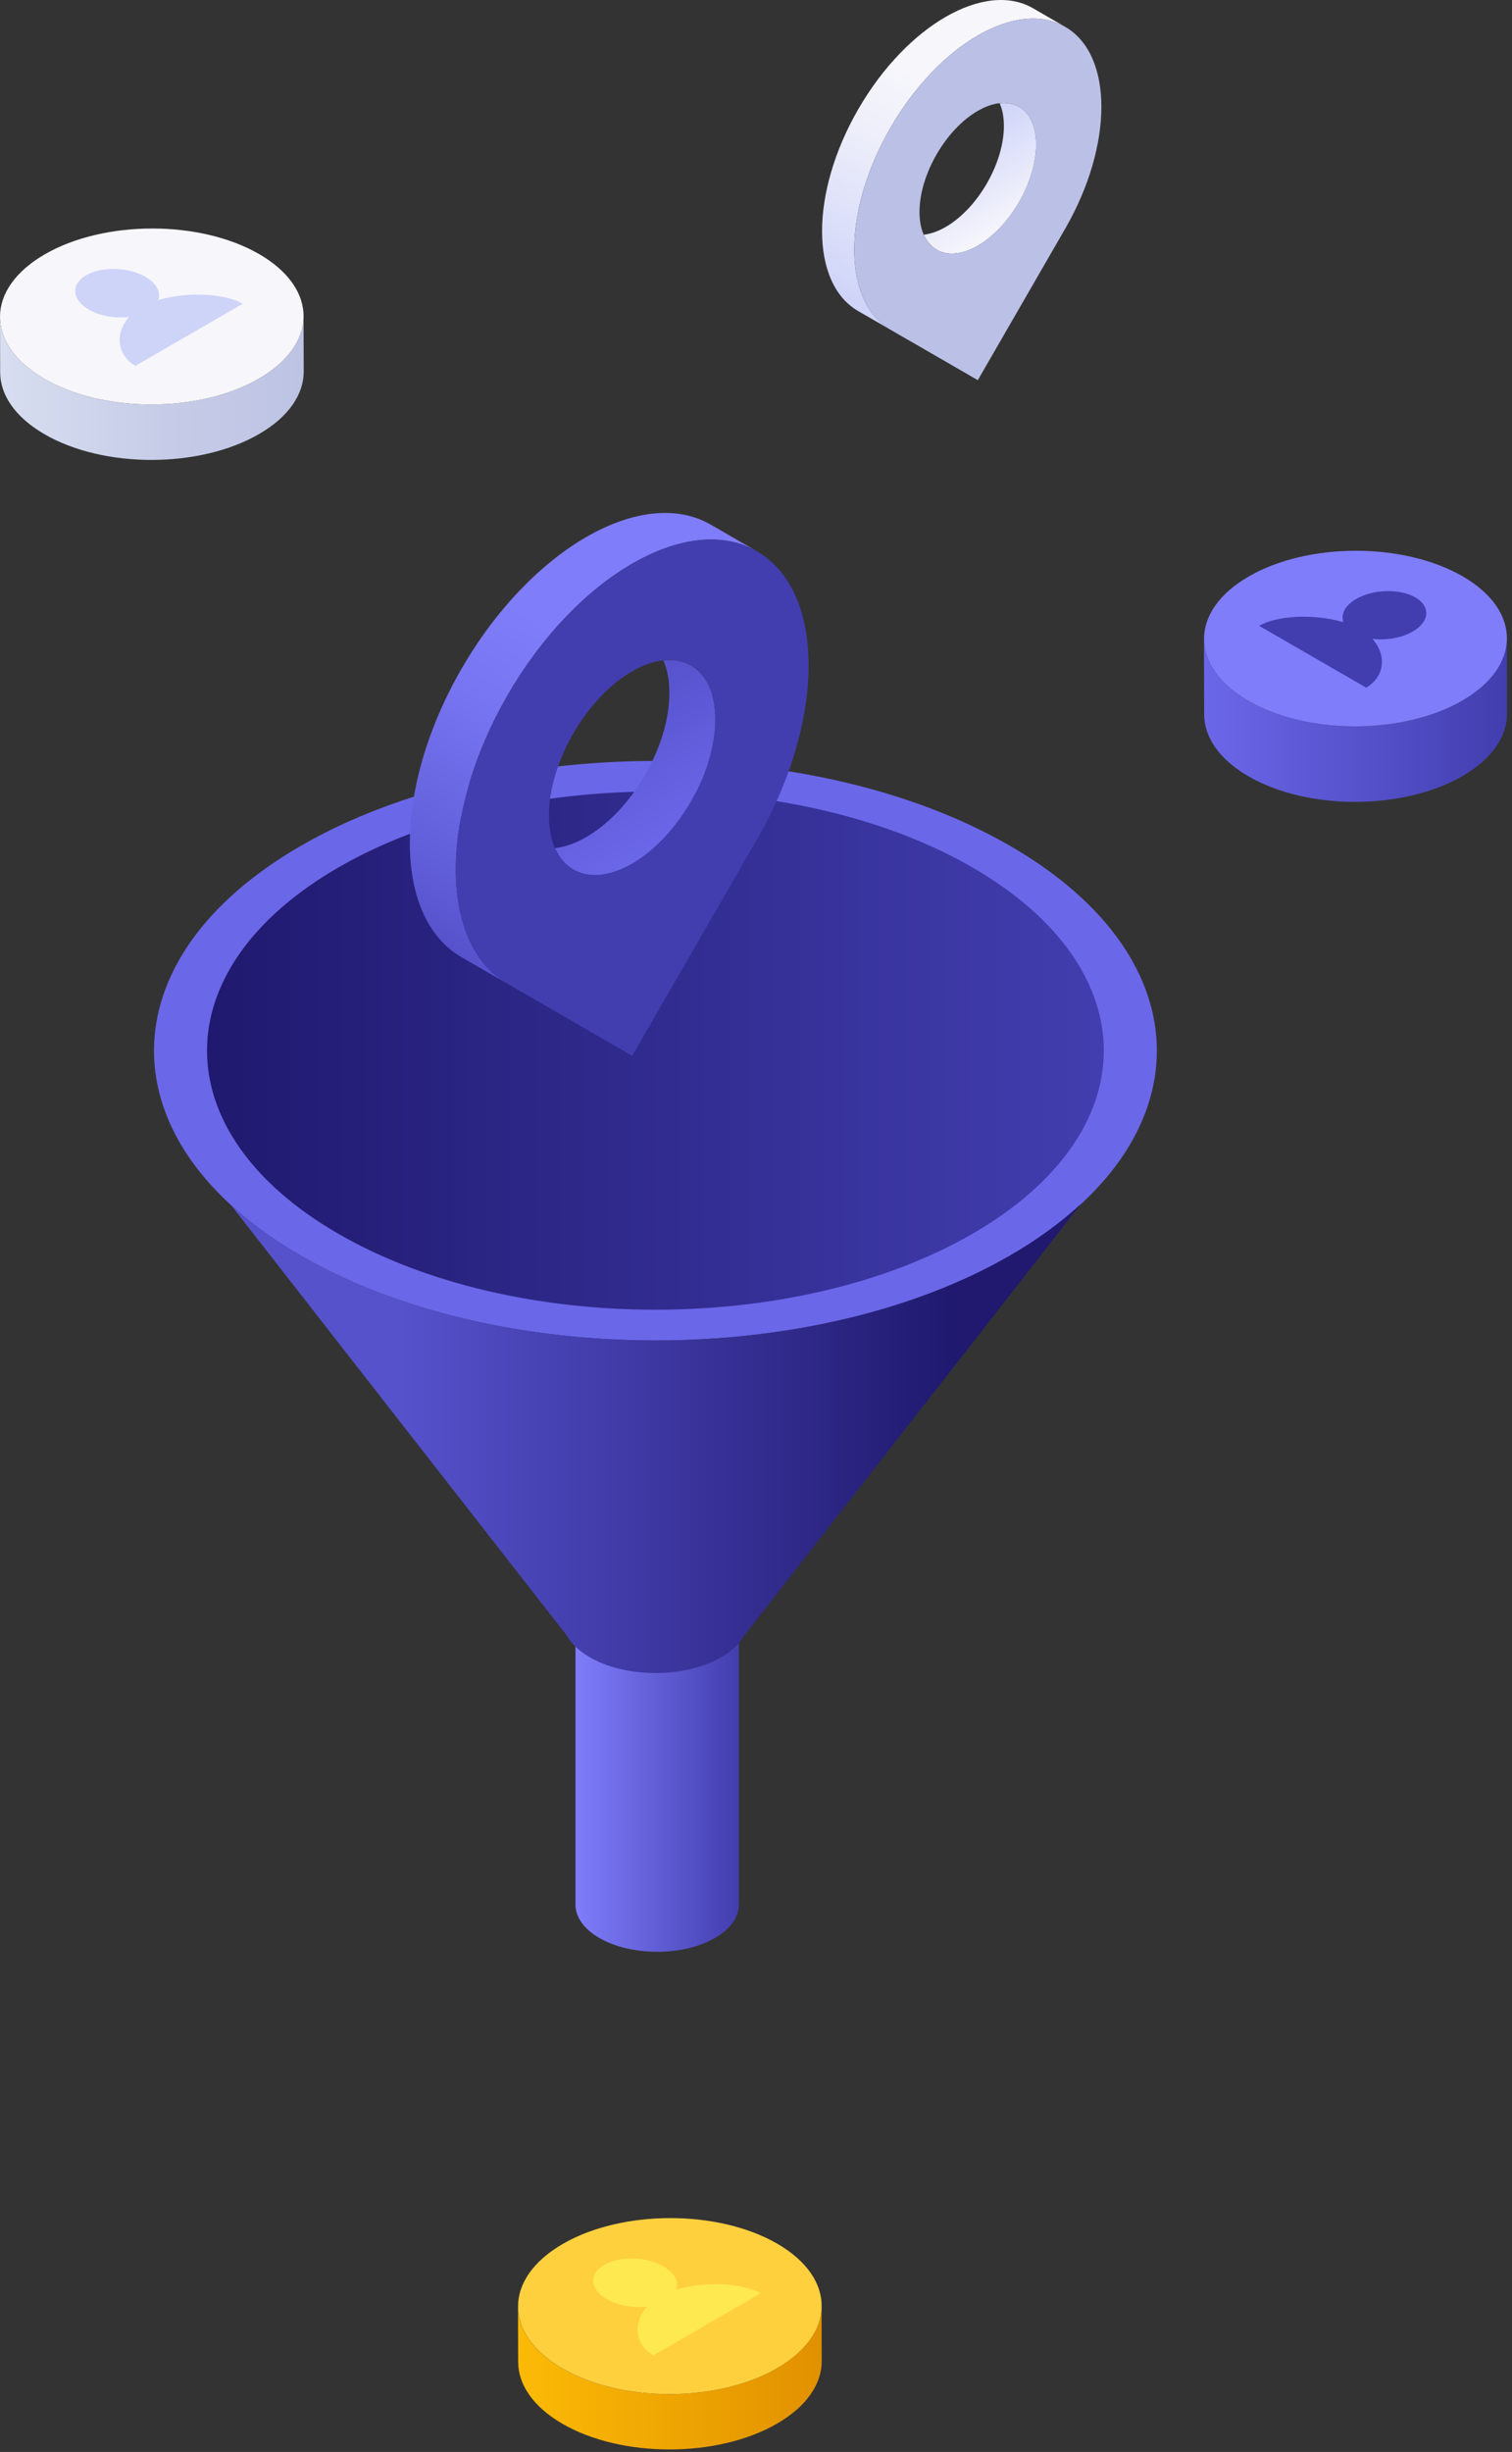
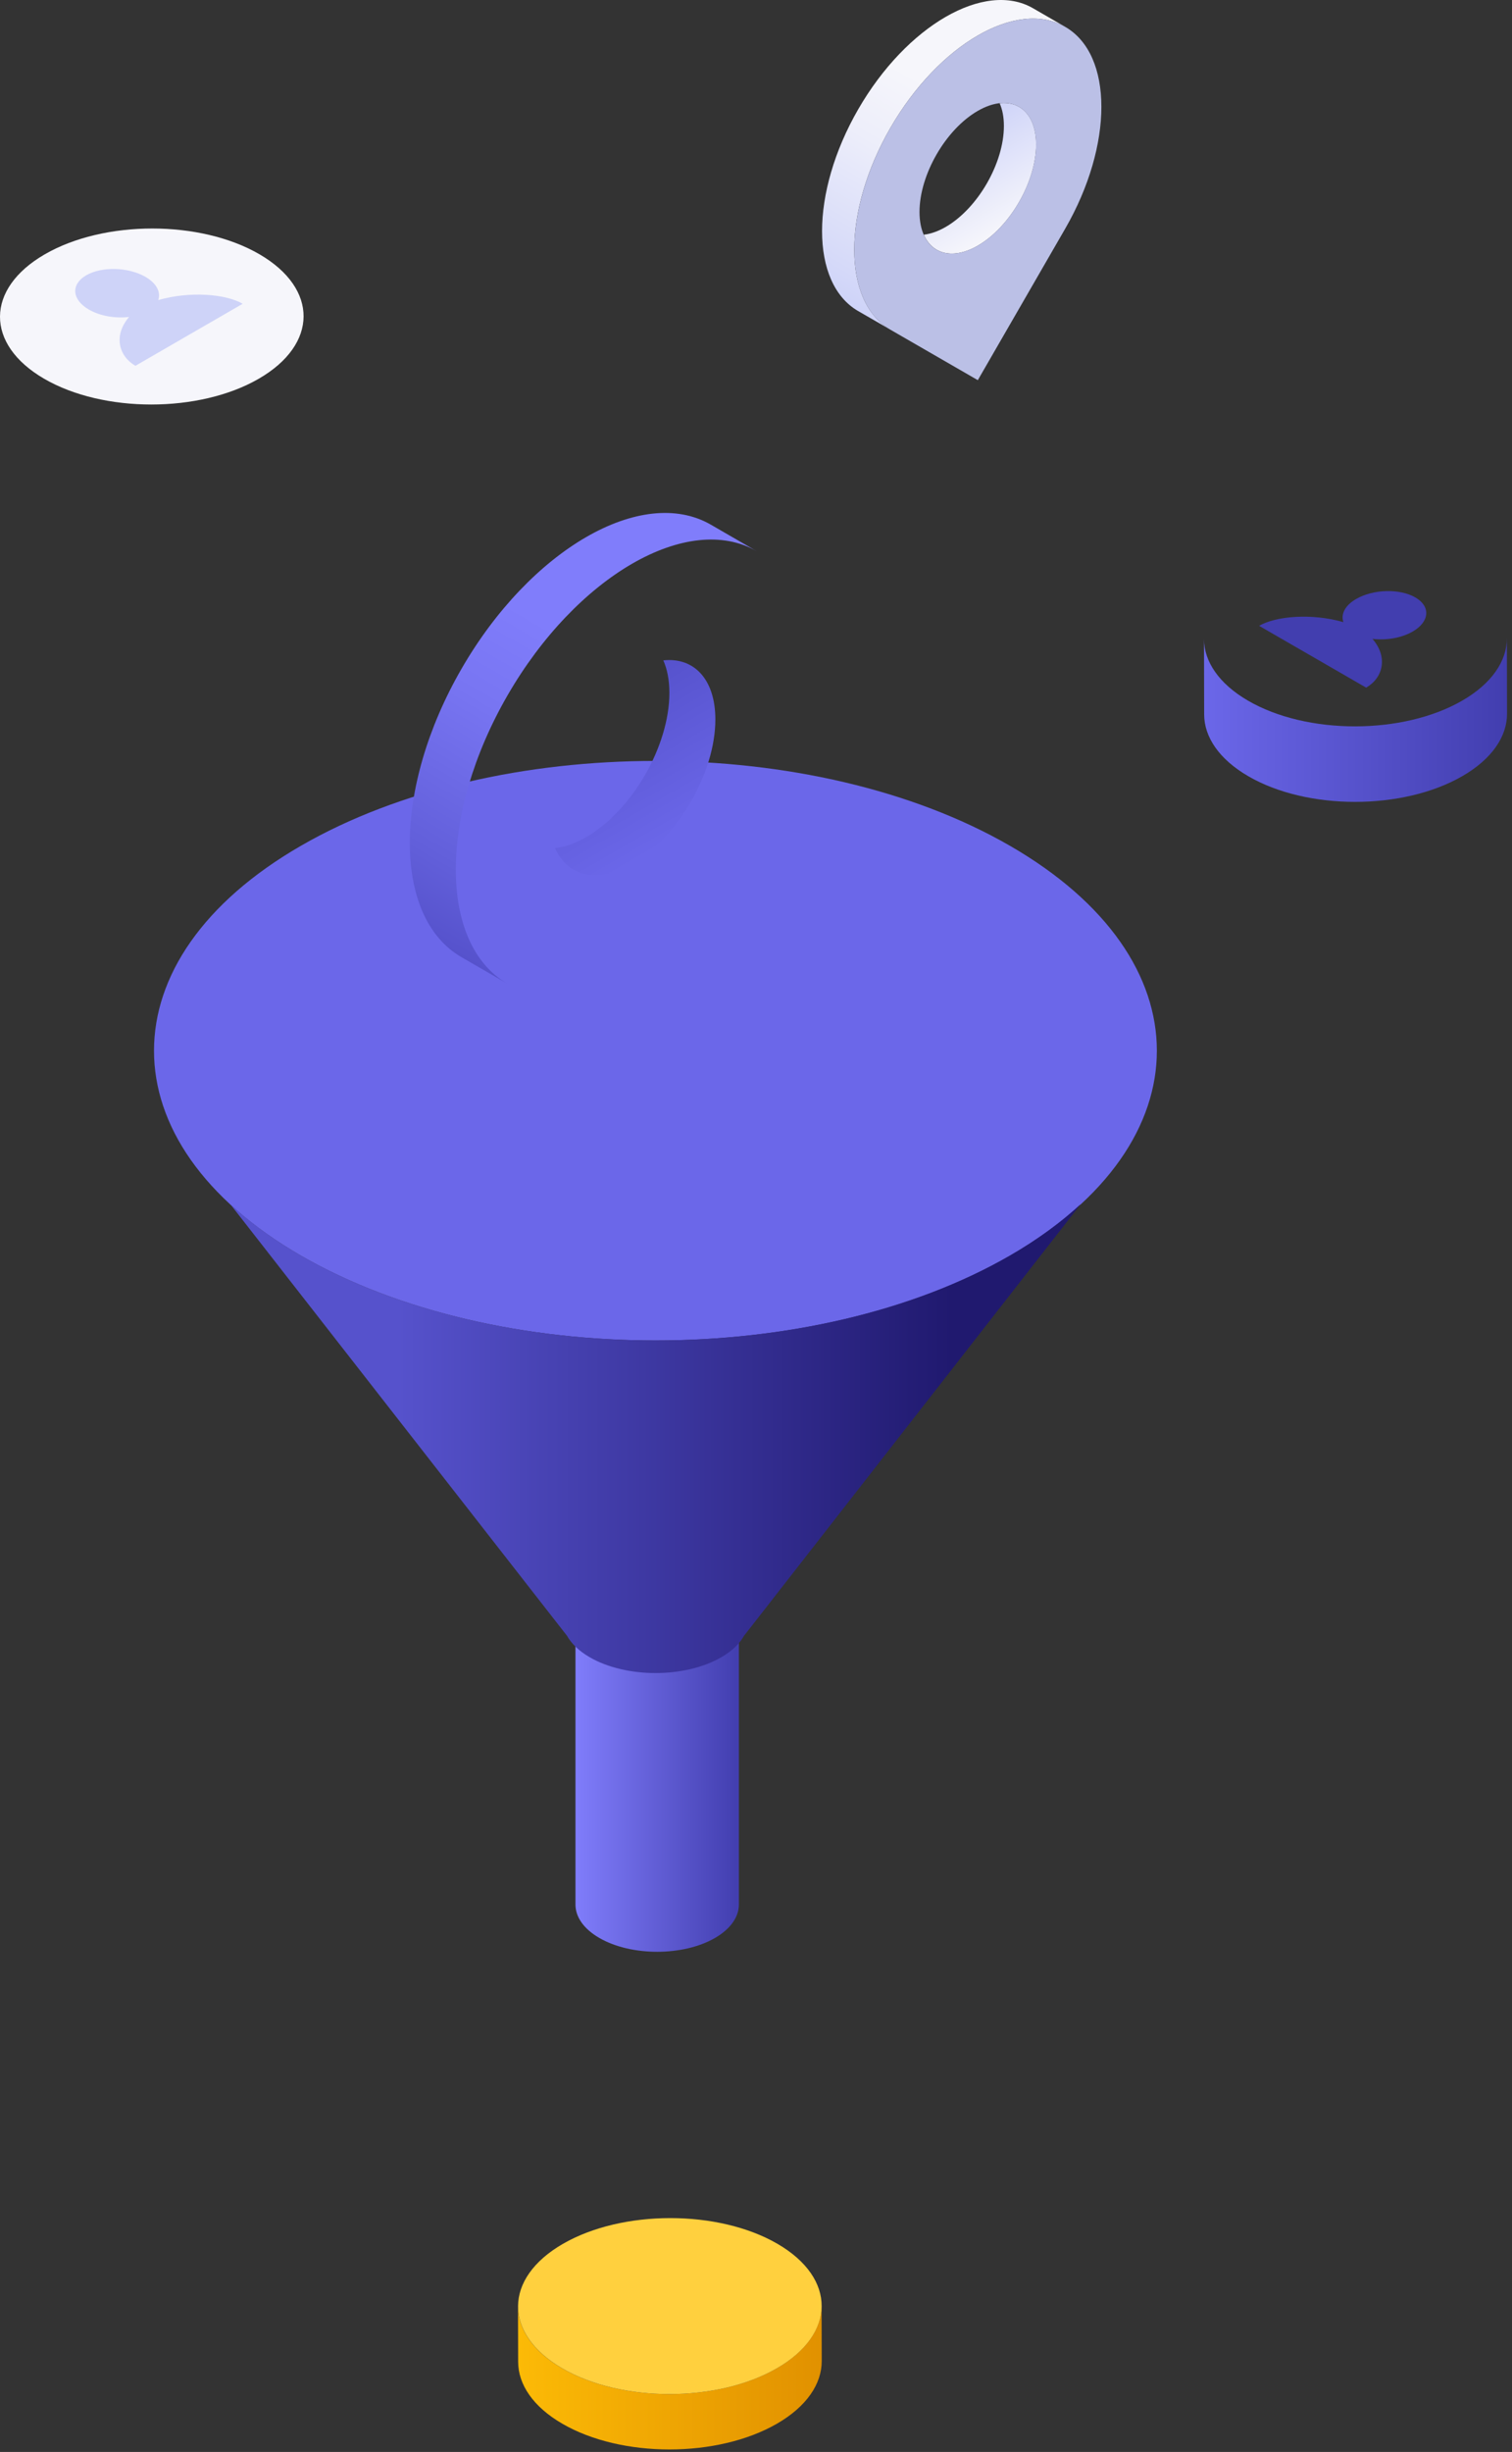
<svg xmlns="http://www.w3.org/2000/svg" width="108" height="175" viewBox="0 0 108 175" fill="none">
  <rect x="0" y="0" width="108" height="175" fill="#333333" stroke="none" />
  <path d="M52.777 116.24V135.931C52.777 136.792 52.21 137.659 51.069 138.318C49.928 138.976 48.434 139.302 46.941 139.302C45.448 139.302 43.955 138.976 42.814 138.318C41.673 137.659 41.105 136.798 41.105 135.931V116.24C41.105 115.379 41.673 114.512 42.814 113.853C43.955 113.195 45.448 112.869 46.941 112.869C48.434 112.869 49.928 113.195 51.069 113.853C52.21 114.518 52.777 115.379 52.777 116.24Z" fill="url(#paint0_linear)" />
  <path d="M72.142 60.367C65.145 56.33 55.978 54.309 46.816 54.309C37.649 54.309 28.481 56.33 21.491 60.367C14.495 64.403 11 69.697 11 74.992C11 80.286 14.495 85.574 21.491 89.617C28.488 93.653 37.655 95.674 46.816 95.674C55.984 95.674 65.152 93.653 72.142 89.617C79.138 85.581 82.633 80.286 82.633 74.992C82.633 69.697 79.138 64.403 72.142 60.367Z" fill="#6B67E9" />
-   <path d="M69.46 61.912C63.208 58.3 55.011 56.493 46.815 56.493C38.619 56.493 30.423 58.3 24.17 61.912C17.917 65.524 14.787 70.258 14.787 74.985C14.787 79.719 17.917 84.453 24.17 88.058C30.423 91.671 38.619 93.477 46.815 93.477C55.011 93.477 63.208 91.671 69.46 88.058C75.713 84.446 78.843 79.713 78.843 74.985C78.843 70.258 75.713 65.524 69.46 61.912Z" fill="url(#paint1_linear)" />
  <path d="M72.142 89.61C65.145 93.646 55.978 95.668 46.817 95.668C37.649 95.668 28.481 93.646 21.491 89.61C19.535 88.482 17.86 87.25 16.451 85.946L40.479 116.722H40.485C40.798 117.289 41.339 117.83 42.122 118.28C43.419 119.03 45.121 119.408 46.823 119.408C48.525 119.408 50.227 119.03 51.524 118.28C52.307 117.83 52.848 117.289 53.161 116.722H53.167L77.195 85.939C75.773 87.25 74.098 88.482 72.142 89.61Z" fill="url(#paint2_linear)" />
  <path d="M71.707 8.99C71.707 8.354 71.6 7.809 71.402 7.367C72.93 7.199 74.008 8.3 74.008 10.32C74.008 12.975 72.145 16.202 69.844 17.532C68.095 18.542 66.602 18.157 65.984 16.751C66.464 16.698 66.99 16.518 67.543 16.202C69.844 14.876 71.707 11.646 71.707 8.99Z" fill="url(#paint3_linear)" />
  <path d="M61.305 7.793C64.75 1.827 70.339 -1.404 73.787 0.589L76.085 1.915C72.636 -0.078 67.051 3.153 63.603 9.119C60.158 15.082 60.158 21.529 63.595 23.525L61.301 22.203C57.857 20.214 57.857 13.764 61.305 7.793Z" fill="url(#paint4_linear)" />
  <path d="M63.603 23.533L69.844 27.133L76.084 16.324C79.532 10.354 79.532 3.903 76.084 1.915C72.636 -0.078 67.051 3.153 63.603 9.119C60.158 15.09 60.158 21.544 63.603 23.533ZM65.679 15.128C65.679 12.472 67.542 9.241 69.84 7.915C72.137 6.59 74.004 7.664 74.004 10.319C74.004 12.975 72.141 16.202 69.84 17.532C67.542 18.858 65.679 17.783 65.679 15.128Z" fill="#BBC0E6" />
  <path d="M47.813 49.453C47.813 48.542 47.661 47.768 47.379 47.132C49.558 46.892 51.097 48.466 51.097 51.35C51.097 55.141 48.434 59.747 45.154 61.645C42.658 63.085 40.525 62.54 39.645 60.532C40.33 60.456 41.081 60.201 41.87 59.747C45.154 57.854 47.813 53.243 47.813 49.453Z" fill="url(#paint5_linear)" />
  <path d="M32.962 47.738C37.88 39.219 45.858 34.605 50.781 37.451L54.065 39.348C49.143 36.506 41.165 41.116 36.246 49.639C31.331 58.154 31.327 67.36 36.238 70.206L32.965 68.316C28.039 65.474 28.043 56.261 32.962 47.738Z" fill="url(#paint6_linear)" />
-   <path d="M36.246 70.209L45.157 75.353L54.065 59.919C58.988 51.395 58.988 42.183 54.065 39.344C49.143 36.502 41.164 41.112 36.246 49.635C31.327 58.158 31.327 67.371 36.246 70.209ZM39.21 58.212C39.21 54.417 41.869 49.807 45.154 47.913C48.434 46.02 51.097 47.555 51.097 51.346C51.097 55.137 48.434 59.743 45.154 61.641C41.873 63.538 39.21 62.003 39.21 58.212Z" fill="#423EAF" />
  <path d="M104.452 55.395C106.586 54.164 107.652 52.545 107.645 50.933L107.633 45.546C107.641 47.157 106.574 48.777 104.441 50.007C100.204 52.453 93.353 52.453 89.143 50.007C87.052 48.792 86.004 47.199 86 45.607L86.011 50.994C86.015 52.587 87.063 54.179 89.155 55.395C93.361 57.844 100.212 57.844 104.452 55.395Z" fill="url(#paint7_linear)" />
-   <path d="M104.442 50.007C108.683 47.561 108.706 43.591 104.495 41.145C100.285 38.699 93.431 38.695 89.194 41.145C84.958 43.591 84.935 47.561 89.145 50.007C93.355 52.453 100.205 52.453 104.442 50.007Z" fill="#807DFB" />
  <path d="M95.959 44.403C95.761 43.843 96.066 43.21 96.87 42.749C98.089 42.044 99.979 41.995 101.095 42.639C102.208 43.282 102.12 44.376 100.901 45.077C100.097 45.542 99.007 45.713 98.036 45.599C99.167 46.913 98.782 48.388 97.582 49.078C97.293 48.91 93.761 46.872 93.761 46.872C93.761 46.872 90.229 44.833 89.936 44.666C91.132 43.972 93.685 43.751 95.959 44.403Z" fill="#423EAF" />
  <path d="M55.494 172.985C57.631 171.751 58.698 170.132 58.694 168.512L58.683 164.558C58.687 166.173 57.62 167.796 55.483 169.031C51.238 171.484 44.372 171.484 40.151 169.031C38.052 167.811 37.004 166.219 37 164.622L37.011 168.573C37.015 170.17 38.063 171.766 40.162 172.982C44.38 175.435 51.246 175.435 55.494 172.985Z" fill="url(#paint8_linear)" />
  <path d="M55.487 169.031C59.735 166.581 59.758 162.603 55.54 160.149C51.319 157.696 44.453 157.696 40.205 160.149C35.957 162.603 35.934 166.577 40.155 169.031C44.373 171.484 51.239 171.484 55.487 169.031Z" fill="#FFD03E" />
-   <path d="M48.3 163.415C48.498 162.854 48.194 162.222 47.39 161.757C46.167 161.052 44.273 160.999 43.157 161.647C42.044 162.291 42.128 163.388 43.351 164.093C44.155 164.558 45.248 164.733 46.22 164.619C45.089 165.937 45.473 167.411 46.673 168.105C46.963 167.937 50.502 165.891 50.502 165.891C50.502 165.891 54.042 163.849 54.336 163.677C53.139 162.984 50.583 162.763 48.3 163.415Z" fill="#FFE950" />
-   <path d="M18.494 30.985C20.631 29.751 21.698 28.132 21.694 26.512L21.683 22.558C21.691 24.173 20.62 25.796 18.483 27.031C14.238 29.484 7.372 29.484 3.151 27.031C1.052 25.811 0.004 24.219 0 22.622L0.011 26.573C0.015 28.17 1.063 29.762 3.162 30.982C7.38 33.439 14.242 33.439 18.494 30.985Z" fill="url(#paint9_linear)" />
  <path d="M18.483 27.031C22.731 24.577 22.754 20.603 18.536 18.149C14.315 15.696 7.449 15.696 3.201 18.149C-1.047 20.603 -1.07 24.577 3.151 27.031C7.373 29.484 14.239 29.484 18.483 27.031Z" fill="#F6F6FB" />
  <path d="M11.3 21.418C11.498 20.858 11.194 20.226 10.39 19.761C9.167 19.056 7.273 19.003 6.157 19.65C5.044 20.294 5.128 21.392 6.351 22.096C7.155 22.561 8.248 22.736 9.22 22.622C8.088 23.941 8.473 25.415 9.673 26.108C9.963 25.941 13.502 23.895 13.502 23.895C13.502 23.895 17.042 21.853 17.335 21.681C16.135 20.984 13.579 20.763 11.3 21.418Z" fill="#CED3F8" />
  <defs>
    <linearGradient id="paint0_linear" x1="41.102" y1="126.089" x2="52.779" y2="126.089" gradientUnits="userSpaceOnUse">
      <stop stop-color="#807DFB" />
      <stop offset="1" stop-color="#423EAF" />
    </linearGradient>
    <linearGradient id="paint1_linear" x1="14.782" y1="74.99" x2="78.84" y2="74.99" gradientUnits="userSpaceOnUse">
      <stop stop-color="#20196F" />
      <stop offset="1" stop-color="#423EAF" />
    </linearGradient>
    <linearGradient id="paint2_linear" x1="16.443" y1="102.683" x2="77.183" y2="102.683" gradientUnits="userSpaceOnUse">
      <stop offset="0.197" stop-color="#5652CC" />
      <stop offset="0.849" stop-color="#20196F" />
    </linearGradient>
    <linearGradient id="paint3_linear" x1="67.915" y1="9.38" x2="71.927" y2="16.329" gradientUnits="userSpaceOnUse">
      <stop stop-color="#CED3F8" />
      <stop offset="0.187" stop-color="#D6DAF9" />
      <stop offset="1" stop-color="#F6F6FB" />
    </linearGradient>
    <linearGradient id="paint4_linear" x1="71.814" y1="-0.551" x2="59.334" y2="21.066" gradientUnits="userSpaceOnUse">
      <stop offset="0.337" stop-color="#F6F6FB" />
      <stop offset="0.557" stop-color="#EDEEFA" />
      <stop offset="0.915" stop-color="#D5D9F9" />
      <stop offset="1" stop-color="#CED3F8" />
    </linearGradient>
    <linearGradient id="paint5_linear" x1="42.402" y1="50.005" x2="48.13" y2="59.927" gradientUnits="userSpaceOnUse">
      <stop stop-color="#5652CC" />
      <stop offset="1" stop-color="#6B67E9" />
    </linearGradient>
    <linearGradient id="paint6_linear" x1="47.969" y1="35.826" x2="30.149" y2="66.691" gradientUnits="userSpaceOnUse">
      <stop offset="0.337" stop-color="#807DFB" />
      <stop offset="0.532" stop-color="#7875F2" />
      <stop offset="0.85" stop-color="#625FDA" />
      <stop offset="1" stop-color="#5652CC" />
    </linearGradient>
    <linearGradient id="paint7_linear" x1="107.645" y1="51.389" x2="85.999" y2="51.388" gradientUnits="userSpaceOnUse">
      <stop stop-color="#423EAF" />
      <stop offset="1" stop-color="#6B67E9" />
    </linearGradient>
    <linearGradient id="paint8_linear" x1="58.695" y1="169.691" x2="37.002" y2="169.691" gradientUnits="userSpaceOnUse">
      <stop stop-color="#E19100" />
      <stop offset="1" stop-color="#FCBA06" />
    </linearGradient>
    <linearGradient id="paint9_linear" x1="21.694" y1="27.693" x2="0.001" y2="27.692" gradientUnits="userSpaceOnUse">
      <stop stop-color="#BDC3E3" />
      <stop offset="0.449" stop-color="#C6CCE7" />
      <stop offset="1" stop-color="#D8DEF0" />
    </linearGradient>
  </defs>
</svg>